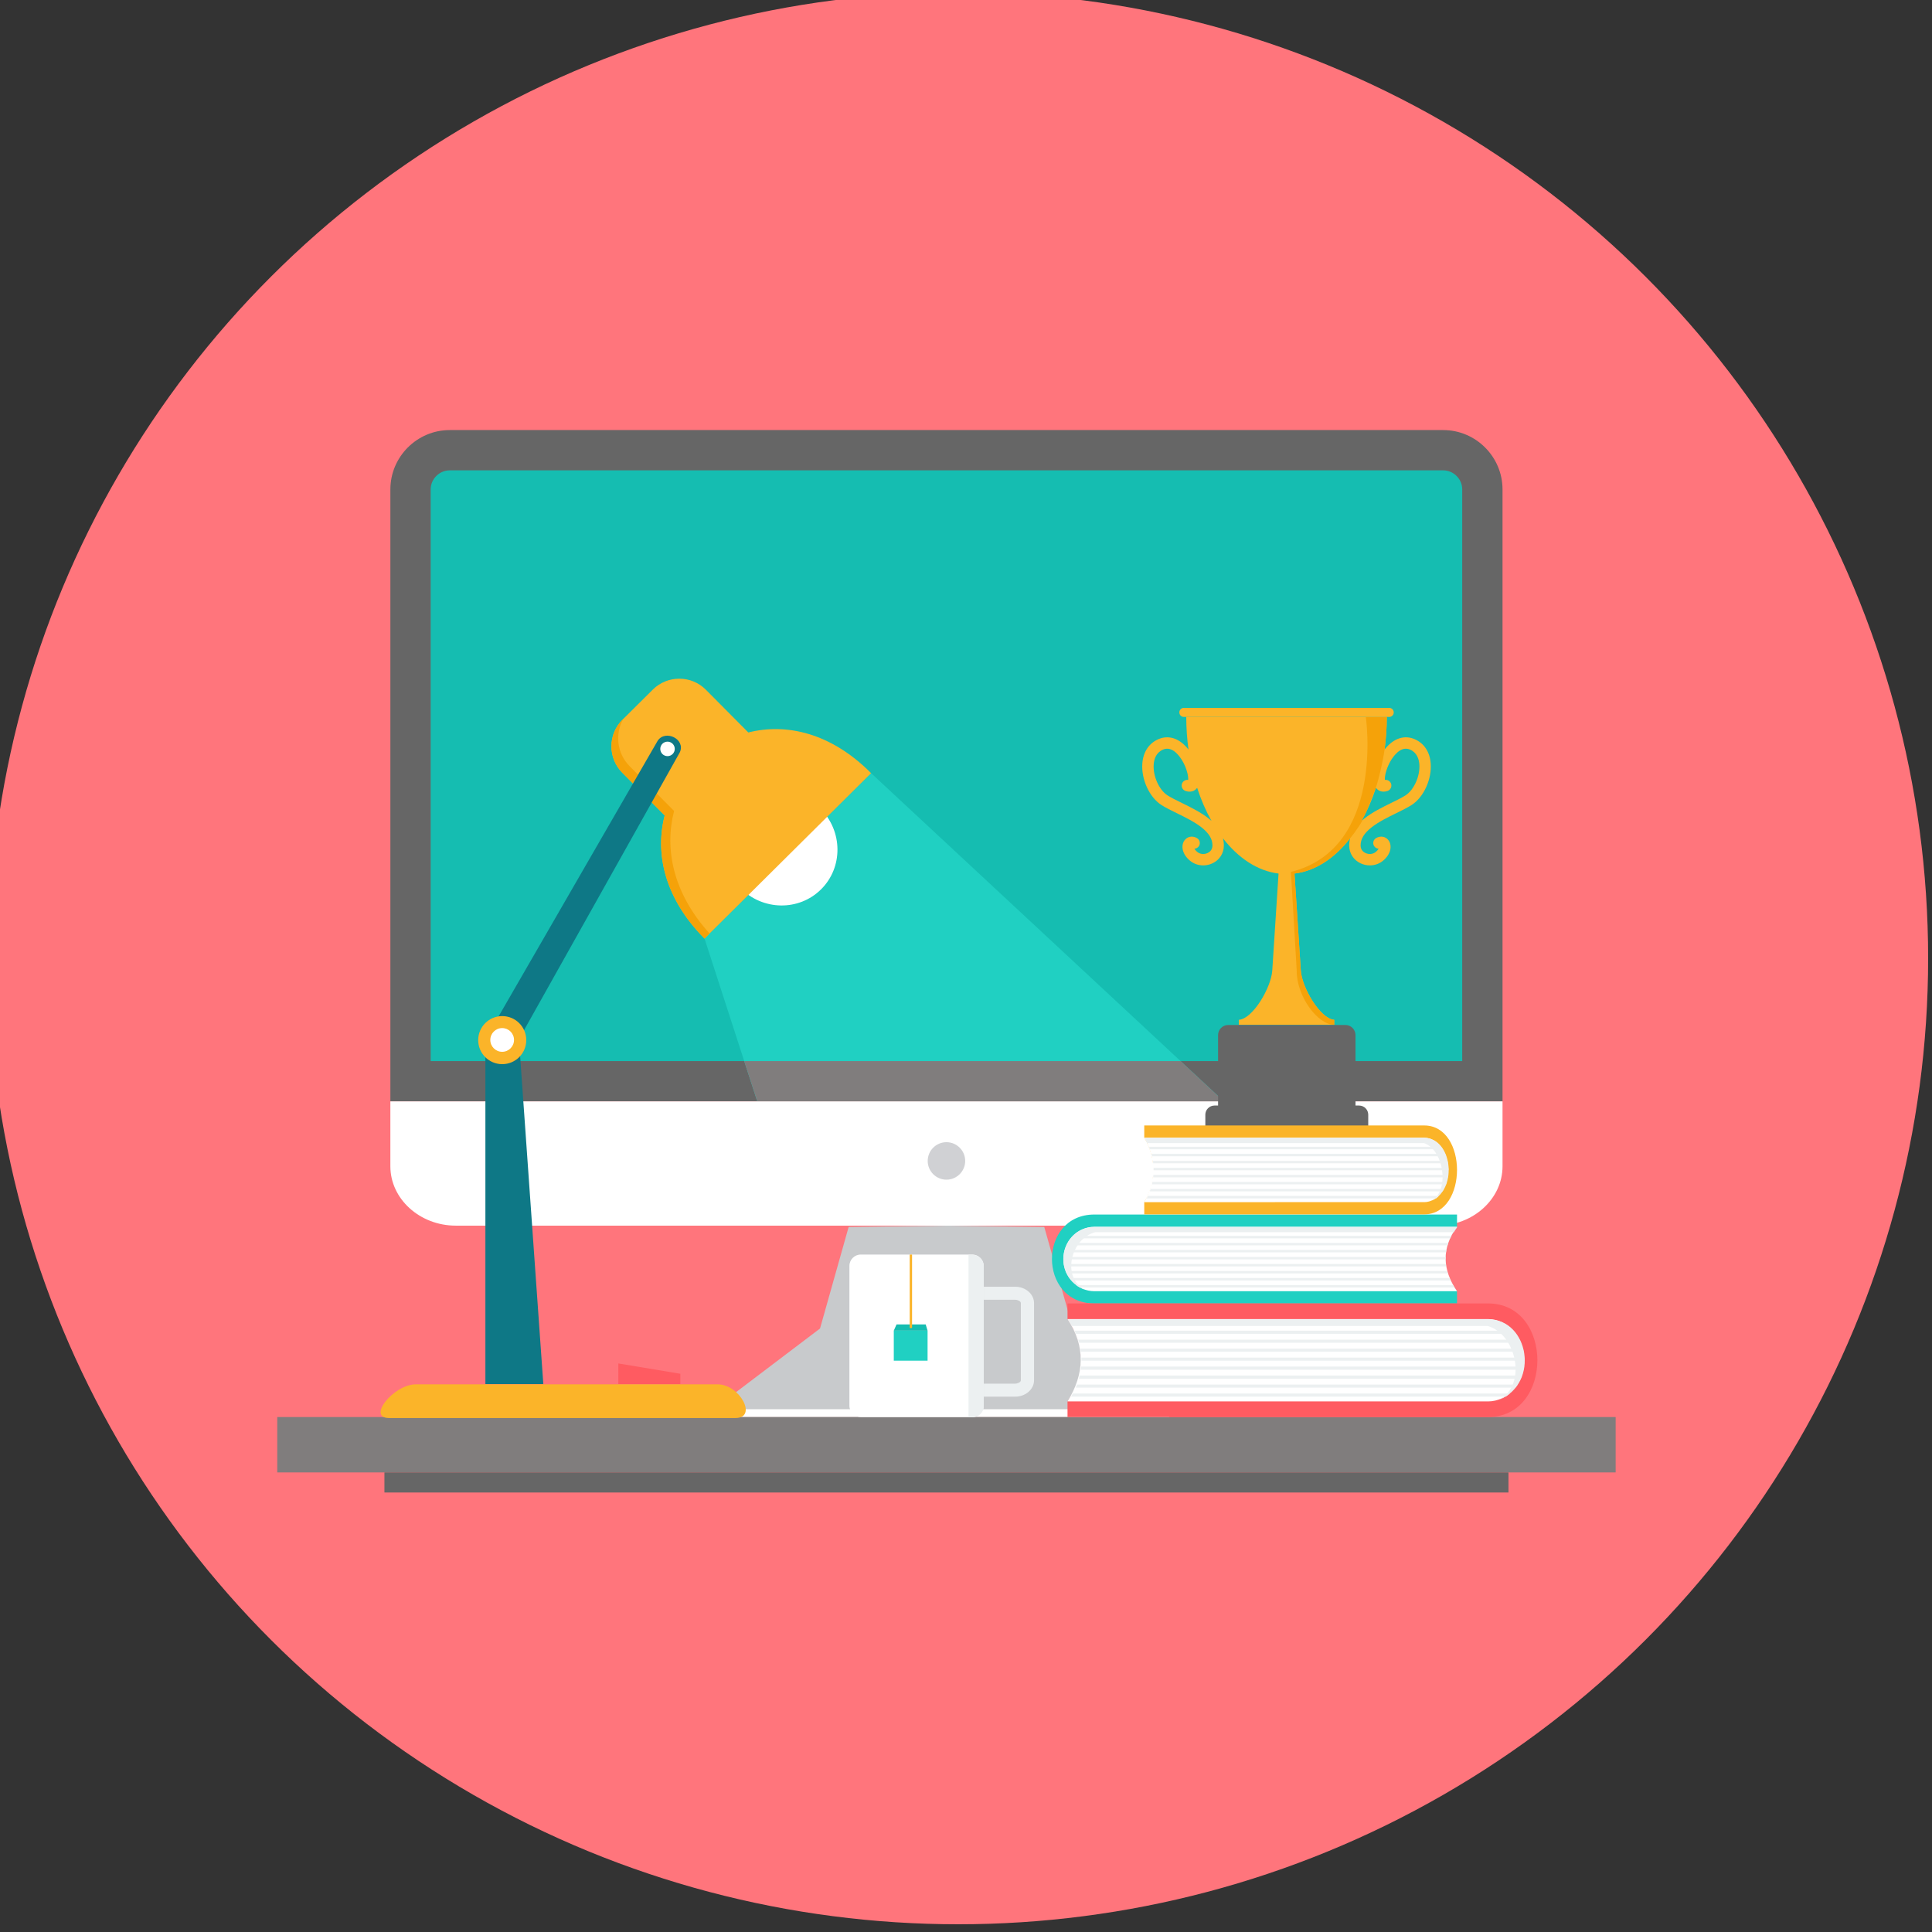
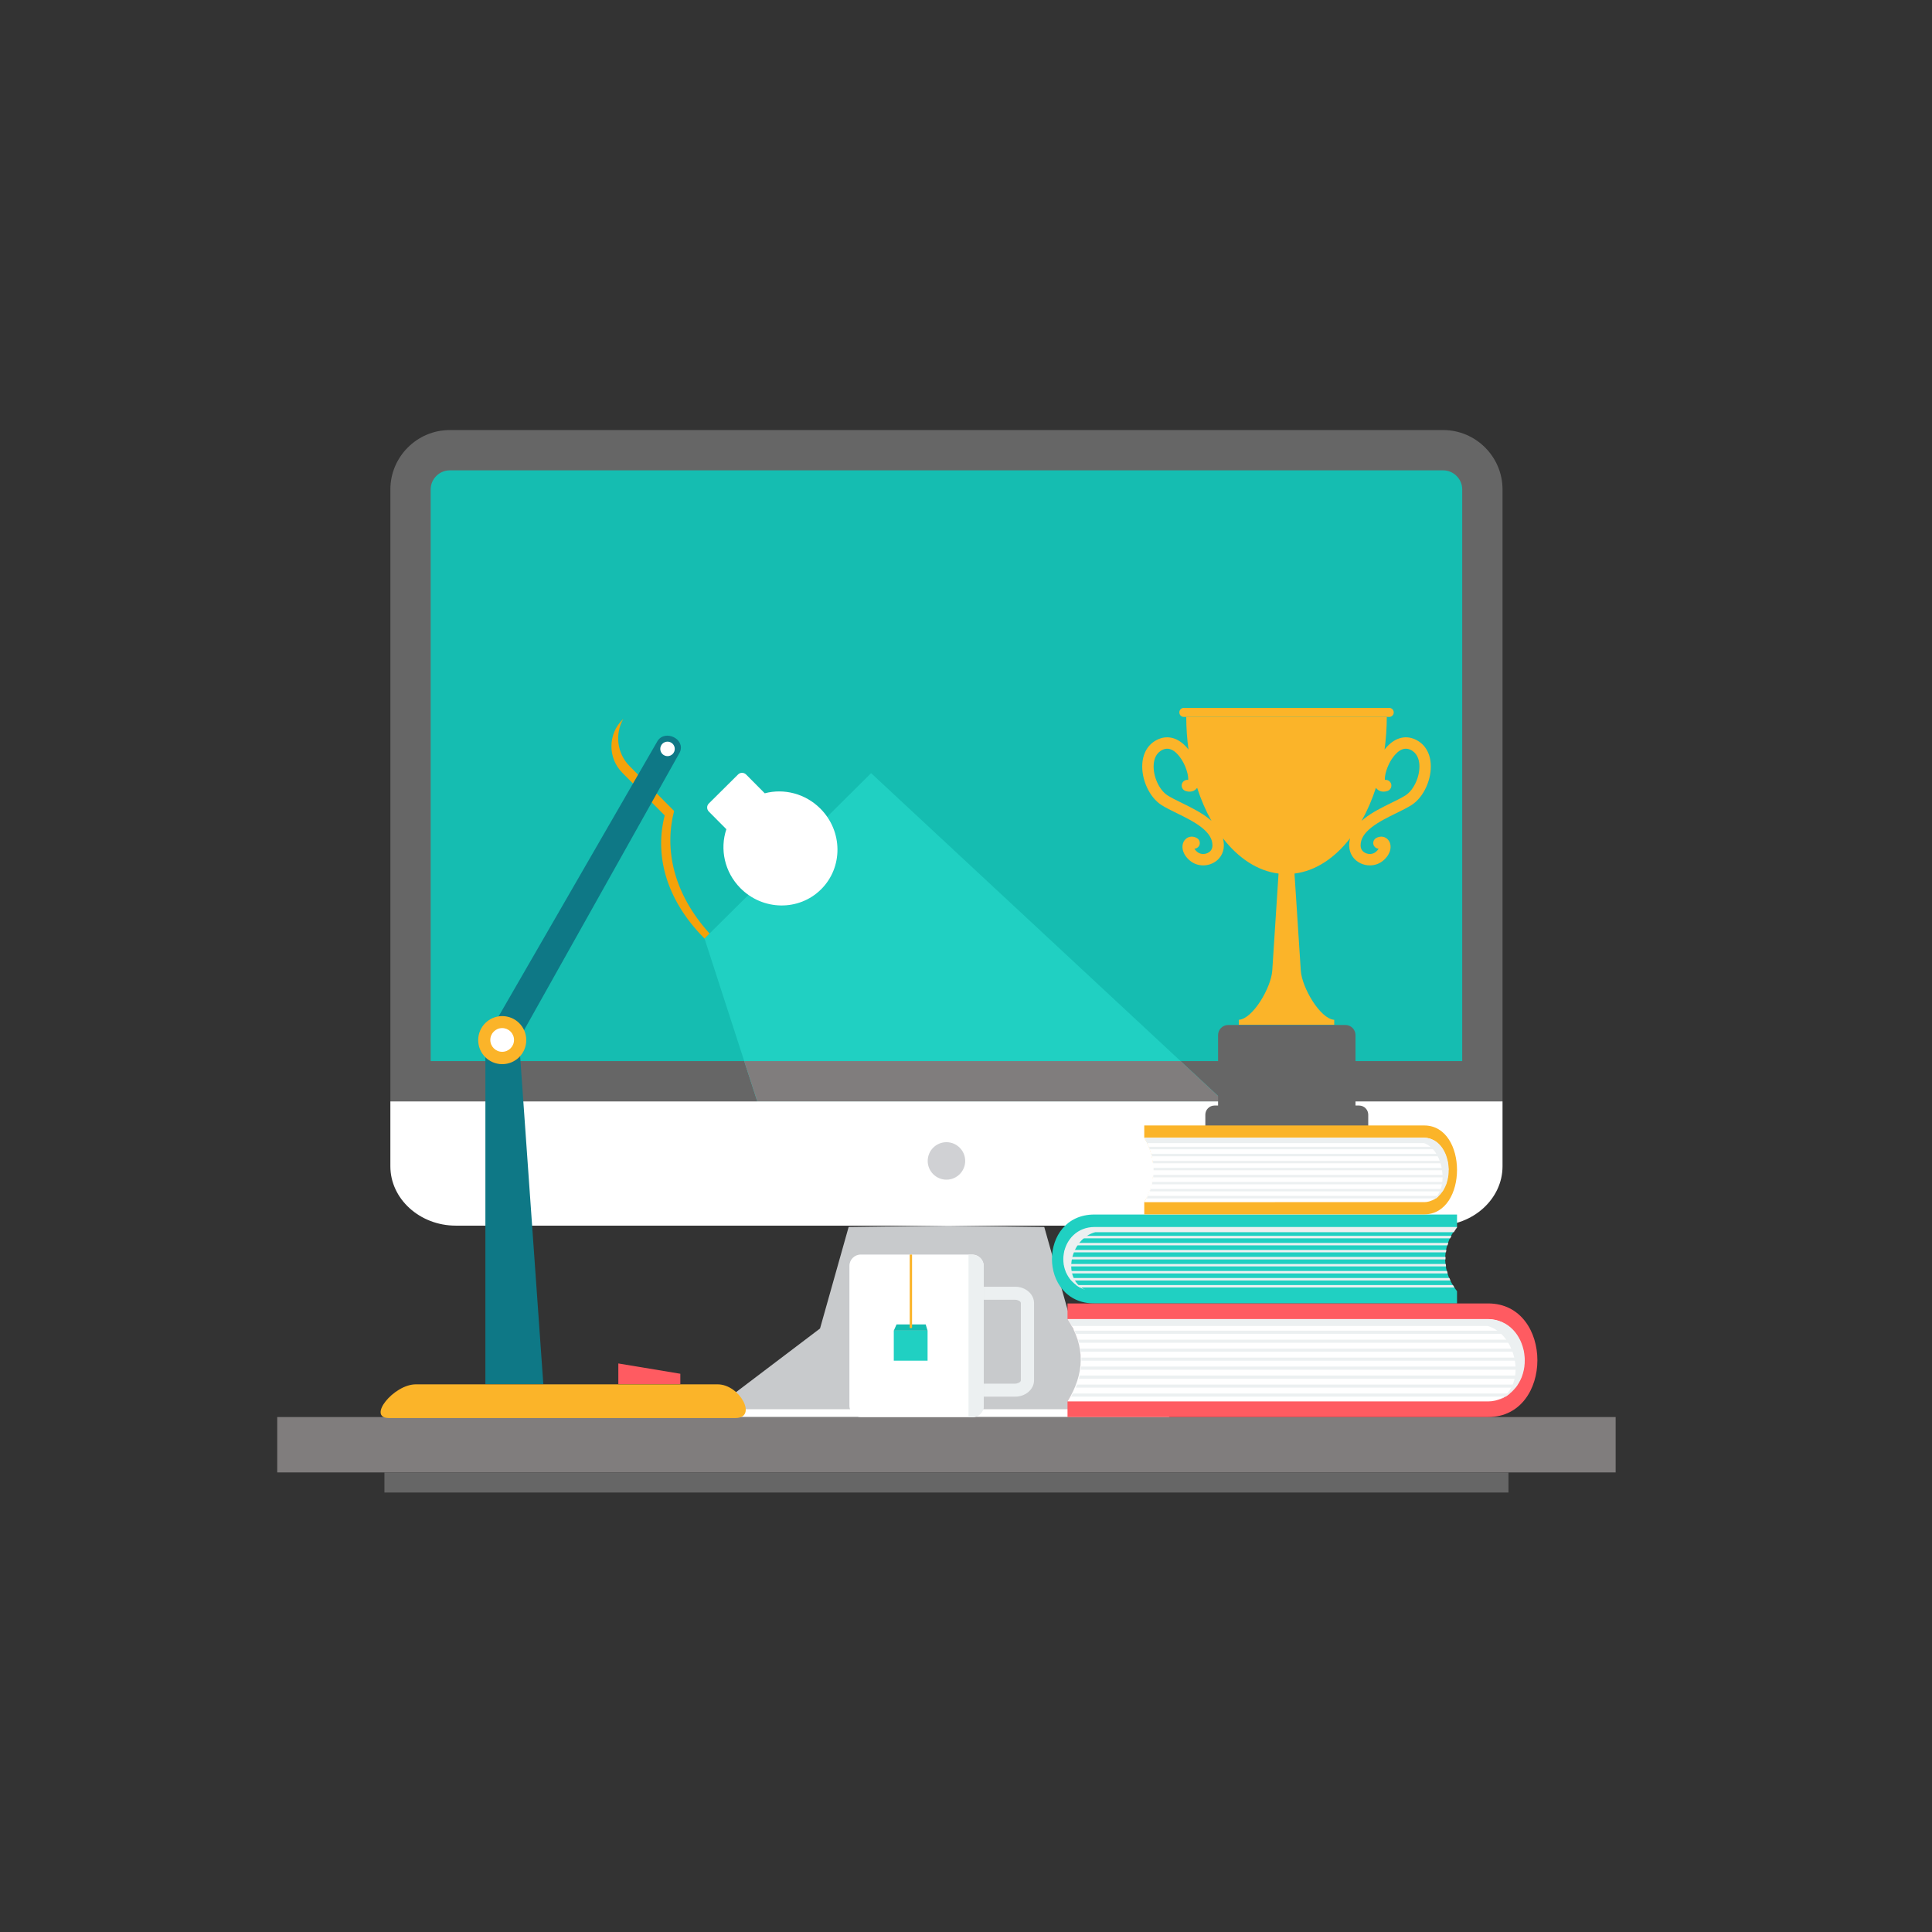
<svg xmlns="http://www.w3.org/2000/svg" xmlns:ns1="http://www.inkscape.org/namespaces/inkscape" xmlns:ns2="http://sodipodi.sourceforge.net/DTD/sodipodi-0.dtd" width="100" height="100" viewBox="0 0 100 100" id="svg2" ns1:version="0.92.0 r15299" ns2:docname="design.svg">
  <rect x="0" y="0" width="100" height="100" fill="#333333" stroke="none" />
  <defs id="defs22" />
-   <ellipse style="color:#000000;clip-rule:nonzero;display:inline;overflow:visible;visibility:visible;opacity:1;isolation:auto;mix-blend-mode:normal;color-interpolation:sRGB;color-interpolation-filters:linearRGB;solid-color:#000000;solid-opacity:1;fill:#ff757c;fill-opacity:1;fill-rule:evenodd;stroke:none;stroke-width:7.087;stroke-linecap:round;stroke-linejoin:miter;stroke-miterlimit:4;stroke-dasharray:none;stroke-dashoffset:0;stroke-opacity:0.368;color-rendering:auto;image-rendering:auto;shape-rendering:auto;text-rendering:auto;enable-background:accumulate" id="path4204" cx="49.6" cy="49.6" rx="50.2" ry="50" />
  <g id="g1130" transform="matrix(0.309,0,0,0.309,108.903,70.861)" style="stroke-width:3.236">
    <path id="path4" d="m -210.281,-23.802 -4.794,17.012 -16.116,12.214 v 2.617 h 37.293 37.291 V 5.424 l -16.115,-12.214 -4.794,-17.012 -16.382,-0.217 z" style="fill:#c8cacc;stroke-width:3.236" ns1:connector-curvature="0" />
    <path id="path6" d="m -231.191,6.733 v 1.309 h 37.293 37.291 V 6.733 Z" style="fill:#ffffff;stroke-width:3.236" ns1:connector-curvature="0" />
    <path id="path8" d="m -277.107,-157.285 h 166.414 c 5.468,0 9.941,4.473 9.941,9.94 V -44.832 H -287.046 V -147.345 c 0,-5.467 4.473,-9.94 9.94,-9.94 z" style="fill:#666666;stroke-width:3.236" ns1:connector-curvature="0" />
    <path id="path10" d="m -280.297,-51.582 h 172.794 v -95.763 c 0,-1.742 -1.449,-3.191 -3.19,-3.191 h -166.413 c -1.741,0 -3.19,1.449 -3.19,3.191 z" style="fill:#15bdb1;stroke-width:3.236" ns1:connector-curvature="0" />
    <path id="path12" d="m -225.587,-44.832 h 78.159 l -59.092,-54.982 -27.905,27.702 z" style="fill:#20d0c2;stroke-width:3.236" ns1:connector-curvature="0" />
    <path id="path14" d="m -225.587,-44.832 h 78.159 l -7.255,-6.75 h -73.091 z" style="fill:#807d7d;stroke-width:3.236" ns1:connector-curvature="0" />
    <path id="path16" d="m -214.903,-80.351 c 3.702,-3.676 3.659,-9.723 -0.098,-13.506 -2.542,-2.56 -6.131,-3.428 -9.335,-2.584 l -3.118,-3.141 c -0.373,-0.375 -0.976,-0.384 -1.342,-0.02 l -4.915,4.879 c -0.367,0.364 -0.363,0.967 0.009,1.342 l 2.937,2.957 c -1.114,3.321 -0.324,7.175 2.357,9.876 3.756,3.784 9.803,3.871 13.505,0.196 z" style="fill:#ffffff;stroke-width:3.236" ns1:connector-curvature="0" />
-     <path id="path18" d="m -227.09,-106.63 -7.107,-7.16 c -2.432,-2.451 -6.428,-2.464 -8.879,-0.032 l -5.093,5.055 c -2.451,2.434 -2.465,6.43 -0.032,8.88 l 7.109,7.161 c -1.643,6.325 -0.064,13.836 6.667,20.617 l 27.905,-27.703 c -6.733,-6.783 -14.231,-8.415 -20.57,-6.818 z" style="fill:#fbb429;stroke-width:3.236" ns1:connector-curvature="0" />
    <path id="path20" d="m -248.036,-108.899 -0.133,0.132 c -2.451,2.434 -2.465,6.43 -0.032,8.88 l 7.109,7.161 c -1.643,6.325 -0.064,13.836 6.667,20.617 l 0.848,-0.842 c -6.174,-6.82 -7.579,-14.234 -5.943,-20.53 l -7.464,-7.517 c -2.122,-2.138 -2.47,-5.395 -1.052,-7.9 z" style="fill:#f5a209;stroke-width:3.236" ns1:connector-curvature="0" />
    <path id="path22" d="m -100.752,-44.832 v 10.872 c 0,5.469 -4.931,9.941 -10.959,9.941 h -164.378 c -6.027,0 -10.958,-4.473 -10.958,-9.941 v -10.872 z" style="fill:#ffffff;stroke-width:3.236" ns1:connector-curvature="0" />
    <path id="path24" d="m -242.267,-105.251 -28.863,50.011 V 2.518 h 9.703 l -4.084,-57.758 26.954,-48.071 c 0.997,-2.189 -2.409,-3.86 -3.71,-1.94 z" style="fill:#0e7886;stroke-width:3.236" ns1:connector-curvature="0" />
    <path id="path26" d="M -305.995,17.318 H -81.804 V 8.042 H -305.995 Z" style="fill:#807d7d;stroke-width:3.236" ns1:connector-curvature="0" />
    <g id="g32" transform="matrix(0.438,0,0,0.438,-305.999,-180.4)" style="stroke-width:7.391">
      <path id="path28" d="M 168.413,417.725 H 53.022 c -8.515,0 -18.812,12.881 -10.291,12.881 h 132.544 c 8.52,0 1.657,-12.881 -6.862,-12.881 z" style="fill:#fbb429;stroke-width:7.391" ns1:connector-curvature="0" />
      <path id="path30" d="m 86.048,276.896 c -5.076,0 -9.191,4.114 -9.191,9.19 0,5.077 4.115,9.191 9.191,9.191 5.076,0 9.19,-4.114 9.19,-9.191 0,-5.076 -4.114,-9.19 -9.19,-9.19 z" style="fill:#fbb429;stroke-width:7.391" ns1:connector-curvature="0" />
    </g>
    <path id="path34" d="m -268.32,-57.112 c -1.097,0 -1.986,0.889 -1.986,1.987 0,1.097 0.889,1.986 1.986,1.986 1.097,0 1.986,-0.889 1.986,-1.986 0,-1.097 -0.888,-1.987 -1.986,-1.987 z" style="fill:#ffffff;stroke-width:3.236" ns1:connector-curvature="0" />
    <path id="path36" d="m -238.476,0.792 -10.385,-1.727 V 2.518 h 10.385 z" style="fill:#ff5b61;stroke-width:3.236" ns1:connector-curvature="0" />
    <path id="path38" d="m -208.252,-19.177 h 18.677 c 1.046,0 1.901,0.856 1.901,1.901 V 6.14 c 0,1.046 -0.855,1.902 -1.901,1.902 h -18.677 c -1.046,0 -1.901,-0.856 -1.901,-1.902 V -17.276 c -4.4e-4,-1.046 0.855,-1.901 1.901,-1.901 z" style="fill:#ffffff;stroke-width:3.236" ns1:connector-curvature="0" />
    <g id="g44" transform="matrix(0.438,0,0,0.438,-305.999,-180.4)" style="stroke-width:7.391">
      <path id="path40" d="m 270.217,380.4 h 12.006 c 3.968,0 7.212,2.811 7.212,6.25 v 29.536 c 0,3.437 -3.244,6.251 -7.212,6.251 h -12.006 v -4.971 h 12.006 c 0.676,0 2.158,-0.443 2.158,-1.28 V 386.65 c 0,-0.838 -1.483,-1.28 -2.158,-1.28 h -12.006 z" style="fill:#ecf0f1;stroke-width:7.391" ns1:connector-curvature="0" />
      <path id="path42" d="m 264.369,430.34 v -62.159 h 1.505 c 2.388,0 4.342,1.923 4.342,4.271 v 53.615 c 0,2.352 -1.954,4.273 -4.342,4.273 z" style="fill:#ecf0f1;stroke-width:7.391" ns1:connector-curvature="0" />
    </g>
    <path id="path46" d="m -202.721,-6.428 h 5.66 v 5.028 h -5.66 z" style="fill:#20d0c2;stroke-width:3.236" ns1:connector-curvature="0" />
    <path id="path48" d="m -202.721,-6.428 h 5.66 l -0.315,-1.043 h -4.883 z" style="fill:#15bdb1;stroke-width:3.236" ns1:connector-curvature="0" />
    <path id="path50" d="m -199.659,-19.177 v 12.204 c -0.002,0.166 -0.394,0.173 -0.396,0 v -12.204 z" style="fill:#fbb429;stroke-width:3.236" ns1:connector-curvature="0" />
    <path id="path52" d="M -288.042,20.683 H -99.756 V 17.319 H -288.042 Z" style="fill:#666666;stroke-width:3.236" ns1:connector-curvature="0" />
    <path id="path54" d="m -193.899,-31.719 c 1.73,0 3.14,-1.411 3.14,-3.14 0,-1.73 -1.411,-3.14 -3.14,-3.14 -1.73,0 -3.14,1.411 -3.14,3.14 -4.4e-4,1.729 1.41,3.14 3.14,3.14 z" style="fill:#d0d1d4;stroke-width:3.236" ns1:connector-curvature="0" />
    <path id="path56" d="m -149.947,-92.197 c -1.348,-1.073 -3.048,-1.905 -4.548,-2.641 -0.896,-0.439 -1.742,-0.853 -2.358,-1.246 -1.433,-0.913 -2.478,-3.251 -2.33,-5.212 0.064,-0.838 0.381,-1.943 1.531,-2.451 1.223,-0.54 2.144,0.433 2.447,0.753 0.637,0.673 1.195,1.651 1.529,2.685 0.253,0.78 0.294,1.335 0.269,1.628 -0.447,-0.064 -0.888,0.194 -1.04,0.636 -0.171,0.499 0.096,1.042 0.594,1.213 0.786,0.269 1.51,0.072 1.947,-0.524 0.651,2.007 1.459,3.864 2.399,5.535 -0.141,-0.126 -0.286,-0.25 -0.442,-0.375 z m 13.013,34.537 v 0 h 7.988 v -0.838 c -2.348,-0.151 -5.414,-5.402 -5.598,-8.241 l -1.056,-16.257 c 3.521,-0.437 6.737,-2.581 9.313,-5.908 -0.102,0.396 -0.151,0.804 -0.149,1.224 0.008,1.304 0.723,2.414 1.911,2.971 0.496,0.231 1.025,0.345 1.548,0.345 0.797,0 1.579,-0.263 2.198,-0.774 1.381,-1.138 1.531,-2.561 0.966,-3.377 -0.479,-0.691 -1.35,-0.866 -2.118,-0.423 -0.456,0.263 -0.614,0.846 -0.351,1.303 0.166,0.289 0.462,0.459 0.772,0.477 -0.083,0.15 -0.23,0.34 -0.484,0.548 -0.453,0.374 -1.144,0.444 -1.721,0.173 -0.302,-0.141 -0.808,-0.491 -0.811,-1.251 -0.006,-1.077 0.564,-2.034 1.794,-3.013 1.185,-0.944 2.787,-1.729 4.199,-2.421 0.946,-0.463 1.838,-0.901 2.544,-1.351 0.992,-0.632 1.866,-1.704 2.459,-3.02 0.578,-1.281 0.844,-2.683 0.748,-3.946 -0.146,-1.92 -1.092,-3.359 -2.663,-4.054 -1.697,-0.748 -3.489,-0.187 -4.918,1.541 -0.051,0.063 -0.102,0.126 -0.152,0.191 0.241,-1.766 0.372,-3.596 0.378,-5.474 h -16.798 -16.797 c 0.006,1.877 0.137,3.708 0.377,5.474 -0.05,-0.065 -0.1,-0.129 -0.152,-0.191 -1.428,-1.728 -3.222,-2.289 -4.917,-1.541 -1.572,0.695 -2.518,2.134 -2.663,4.054 -0.096,1.264 0.169,2.665 0.747,3.946 0.594,1.315 1.467,2.388 2.459,3.02 0.706,0.451 1.599,0.888 2.544,1.351 1.413,0.692 3.015,1.477 4.201,2.421 1.23,0.979 1.801,1.936 1.794,3.013 -0.005,0.761 -0.511,1.111 -0.811,1.251 -0.577,0.271 -1.269,0.201 -1.722,-0.173 -0.254,-0.208 -0.4,-0.398 -0.484,-0.548 0.311,-0.018 0.606,-0.187 0.773,-0.477 0.262,-0.456 0.105,-1.04 -0.352,-1.303 -0.768,-0.442 -1.639,-0.268 -2.117,0.423 -0.566,0.817 -0.416,2.24 0.965,3.377 0.62,0.511 1.401,0.774 2.198,0.774 0.524,0 1.054,-0.113 1.548,-0.345 1.189,-0.557 1.904,-1.667 1.911,-2.971 0.003,-0.419 -0.047,-0.828 -0.149,-1.224 2.576,3.328 5.792,5.472 9.313,5.908 l -1.055,16.257 c -0.184,2.838 -3.252,8.089 -5.599,8.241 v 0.838 z m 13.014,-34.537 v 0 c -0.155,0.124 -0.3,0.249 -0.44,0.375 0.939,-1.671 1.748,-3.528 2.398,-5.535 0.438,0.596 1.16,0.793 1.947,0.524 0.499,-0.171 0.765,-0.714 0.594,-1.213 -0.151,-0.441 -0.593,-0.701 -1.039,-0.636 -0.026,-0.293 0.017,-0.847 0.269,-1.628 0.334,-1.034 0.892,-2.012 1.529,-2.685 0.303,-0.32 1.223,-1.293 2.447,-0.753 1.149,0.508 1.467,1.614 1.53,2.451 0.149,1.96 -0.895,4.298 -2.329,5.212 -0.617,0.393 -1.463,0.807 -2.359,1.246 -1.499,0.736 -3.2,1.569 -4.548,2.641 z" style="fill:#fbb429;stroke-width:3.236" ns1:connector-curvature="0" />
-     <path id="path58" d="m -123.652,-109.235 c 0,0 3.26,22.062 -12.547,25.959 l 0.97,16.508 c -0.04,4.392 3.568,9.108 6.284,9.108 v -0.838 c -2.348,-0.151 -5.414,-5.402 -5.598,-8.241 l -1.056,-16.257 c 3.501,-0.434 6.7,-2.556 9.269,-5.851 0.015,-0.023 0.029,-0.043 0.044,-0.058 0,0 1.23,-1.443 2.143,-3.109 -0.074,0.063 -0.147,0.127 -0.217,0.19 0.268,-0.476 0.525,-0.967 0.77,-1.472 0.823,-1.958 1.628,-4.063 1.628,-4.063 0.486,-1.551 1.133,-4.148 1.449,-6.405 0.241,-1.766 0.372,-3.596 0.378,-5.474 h -3.518 z" style="fill:#f5a209;stroke-width:3.236" ns1:connector-curvature="0" />
    <g id="g64" transform="matrix(0.438,0,0,0.438,-305.999,-180.4)" style="stroke-width:7.391">
      <path id="path60" d="m 412.374,313.639 h -52.56 v -29.478 c 0,-2.128 1.734,-3.862 3.858,-3.862 h 44.841 c 2.128,0 3.862,1.734 3.862,3.862 z" style="fill:#666666;stroke-width:7.391" ns1:connector-curvature="0" />
      <path id="path62" d="M 417.243,319.593 H 354.94 v -4.983 c 0,-1.934 1.572,-3.507 3.507,-3.507 h 55.29 c 1.937,0 3.506,1.572 3.506,3.507 z" style="fill:#666666;stroke-width:7.391" ns1:connector-curvature="0" />
    </g>
    <path id="path66" d="m -119.723,-109.235 h -34.42 c -0.412,0 -0.747,-0.335 -0.747,-0.748 v -0.015 c 0,-0.412 0.335,-0.747 0.747,-0.747 h 34.42 c 0.412,0 0.747,0.335 0.747,0.747 v 0.015 c 0,0.413 -0.335,0.748 -0.747,0.748 z" style="fill:#fbb429;stroke-width:3.236" ns1:connector-curvature="0" />
    <path id="path68" d="m -169.11,-25.881 h 60.735 v 2.049 c -2.876,3.665 -2.401,7.742 0,10.796 v 2.048 h -60.735 c -9.488,0 -9.488,-14.894 0,-14.894 z" style="fill:#20d0c2;stroke-width:3.236" ns1:connector-curvature="0" />
-     <path id="path70" d="m -108.375,-13.036 c -2.451,-3.598 -2.637,-7.197 0,-10.796 h -60.736 c -2.856,0 -5.198,2.433 -5.198,5.398 0,2.965 2.343,5.398 5.198,5.398 h 60.736 z" style="fill:#ffffff;stroke-width:3.236" ns1:connector-curvature="0" />
    <g id="g76" transform="matrix(0.438,0,0,0.438,-305.999,-180.4)" style="stroke-width:7.391">
      <path id="path72" d="m 449.981,359.535 c 0.402,-0.661 0.845,-1.324 1.33,-1.984 H 312.609 c -13.264,0 -16.983,19.011 -3.606,24.063 -9.134,-4.445 -5.724,-19.604 3.864,-22.079 z" style="fill:#ecf0f1;stroke-width:7.391" ns1:connector-curvature="0" />
      <path id="path74" d="m 448.609,361.882 h -145.01 c 0.269,-0.324 0.55,-0.635 0.85,-0.93 h 144.63 c -0.165,0.309 -0.322,0.62 -0.47,0.93 z m -146.222,1.756 v 0 c -0.172,0.302 -0.335,0.613 -0.481,0.93 h 145.666 c 0.094,-0.31 0.196,-0.621 0.309,-0.93 z m -1.141,2.685 v 0 c -0.091,0.305 -0.169,0.617 -0.236,0.931 h 145.958 c 0.046,-0.311 0.1,-0.62 0.16,-0.931 z m -0.478,2.685 v 0 c -0.02,0.288 -0.029,0.578 -0.029,0.87 v 0.063 h 146.046 c -0.002,-0.311 0.005,-0.62 0.019,-0.932 H 300.768 Z m 0.1,2.688 v 0 c 0.045,0.314 0.101,0.625 0.17,0.929 h 145.966 c -0.048,-0.309 -0.091,-0.618 -0.121,-0.929 z m 0.696,2.685 v 0 c 0.121,0.316 0.255,0.627 0.401,0.93 h 145.663 c -0.096,-0.308 -0.183,-0.619 -0.264,-0.93 z m 1.422,2.685 v 0 c 0.225,0.323 0.463,0.633 0.714,0.931 h 144.983 c -0.146,-0.307 -0.285,-0.619 -0.416,-0.931 z m 2.545,2.687 v 0 c 0.441,0.342 0.905,0.654 1.39,0.931 h 143.29 c -0.204,-0.306 -0.4,-0.618 -0.588,-0.931 z" style="fill:#ecf0f1;stroke-width:7.391" ns1:connector-curvature="0" />
    </g>
    <path id="path78" d="m -103.167,-10.987 h -70.452 v 2.617 c 3.336,4.683 2.785,9.892 0,13.795 v 2.617 h 70.452 c 11.006,4.379e-4 11.006,-19.029 0,-19.029 z" style="fill:#ff5b61;stroke-width:3.236" ns1:connector-curvature="0" />
    <path id="path80" d="m -173.619,5.425 c 2.844,-4.599 3.059,-9.197 0,-13.795 h 70.452 c 3.314,0 6.032,3.109 6.032,6.898 0,3.788 -2.718,6.897 -6.032,6.897 z" style="fill:#ffffff;stroke-width:3.236" ns1:connector-curvature="0" />
    <g id="g86" transform="matrix(0.438,0,0,0.438,-305.999,-180.4)" style="stroke-width:7.391">
      <path id="path82" d="m 303.857,395.397 c -0.466,-0.846 -0.978,-1.693 -1.542,-2.537 h 160.889 c 15.389,0 19.703,24.292 4.183,30.748 10.598,-5.683 6.641,-25.05 -4.48,-28.211 z" style="fill:#ecf0f1;stroke-width:7.391" ns1:connector-curvature="0" />
      <path id="path84" d="m 305.45,398.395 h 168.21 c -0.312,-0.415 -0.642,-0.812 -0.987,-1.188 H 304.904 c 0.192,0.394 0.375,0.792 0.546,1.188 z m 169.613,2.243 v 0 c 0.2,0.387 0.387,0.784 0.559,1.19 h -168.97 c -0.11,-0.398 -0.229,-0.793 -0.358,-1.19 z m 1.325,3.431 v 0 c 0.103,0.391 0.193,0.789 0.272,1.189 H 307.35 c -0.052,-0.395 -0.114,-0.792 -0.186,-1.189 z m 0.555,3.433 v 0 c 0.022,0.366 0.035,0.737 0.035,1.112 l -0.002,0.078 H 307.568 c 0.001,-0.396 -0.006,-0.793 -0.022,-1.189 h 169.397 z m -0.118,3.431 v 0 c -0.051,0.401 -0.117,0.798 -0.196,1.189 H 307.313 c 0.057,-0.394 0.104,-0.792 0.142,-1.189 z m -0.806,3.433 v 0 c -0.142,0.405 -0.298,0.8 -0.464,1.188 H 306.586 c 0.112,-0.394 0.213,-0.789 0.306,-1.188 z m -1.649,3.431 v 0 c -0.262,0.413 -0.539,0.81 -0.832,1.19 H 305.362 c 0.171,-0.394 0.332,-0.791 0.482,-1.19 z m -2.952,3.431 v 0 c -0.512,0.438 -1.051,0.836 -1.614,1.189 H 303.592 c 0.237,-0.391 0.463,-0.786 0.681,-1.189 z" style="fill:#ecf0f1;stroke-width:7.391" ns1:connector-curvature="0" />
    </g>
    <path id="path88" d="m -113.871,-40.8 h -46.895 v 2.048 c 2.221,3.665 1.854,7.742 0,10.797 v 2.048 h 46.895 c 7.327,4.37e-4 7.328,-14.893 0,-14.893 z" style="fill:#fbb429;stroke-width:3.236" ns1:connector-curvature="0" />
    <path id="path90" d="m -160.766,-27.955 c 1.893,-3.599 2.036,-7.198 0,-10.797 h 46.896 c 2.204,0 4.015,2.434 4.015,5.399 0,2.965 -1.81,5.397 -4.015,5.397 z" style="fill:#ffffff;stroke-width:3.236" ns1:connector-curvature="0" />
    <g id="g96" transform="matrix(0.438,0,0,0.438,-305.999,-180.4)" style="stroke-width:7.391">
      <path id="path92" d="m 332.692,325.465 c -0.309,-0.663 -0.65,-1.325 -1.026,-1.986 h 107.096 c 10.241,0 13.114,19.011 2.783,24.064 7.055,-4.446 4.42,-19.604 -2.982,-22.078 z" style="fill:#ecf0f1;stroke-width:7.391" ns1:connector-curvature="0" />
      <path id="path94" d="m 333.753,327.812 h 111.968 c -0.207,-0.327 -0.427,-0.635 -0.656,-0.932 H 333.39 c 0.128,0.311 0.248,0.62 0.363,0.932 z m 112.902,1.754 v 0 c 0.134,0.304 0.257,0.613 0.371,0.932 H 334.553 c -0.073,-0.312 -0.151,-0.621 -0.238,-0.932 z m 0.882,2.687 v 0 c 0.068,0.307 0.13,0.615 0.18,0.931 h -112.7 c -0.034,-0.311 -0.075,-0.62 -0.124,-0.931 z m 0.369,2.686 v 0 c 0.014,0.286 0.025,0.578 0.025,0.87 l -10e-4,0.06 H 335.162 c 0.001,-0.309 -0.005,-0.62 -0.015,-0.93 z m -0.076,2.686 v 0 c -0.035,0.314 -0.08,0.623 -0.132,0.93 H 334.993 c 0.037,-0.309 0.07,-0.62 0.093,-0.93 z m -0.539,2.684 v 0 c -0.093,0.318 -0.198,0.627 -0.308,0.932 H 334.508 c 0.074,-0.309 0.143,-0.62 0.205,-0.932 z m -1.098,2.687 v 0 c -0.172,0.322 -0.357,0.634 -0.552,0.932 H 333.696 c 0.113,-0.308 0.219,-0.619 0.321,-0.932 z m -1.963,2.687 v 0 c -0.341,0.342 -0.699,0.653 -1.074,0.929 H 332.517 c 0.157,-0.307 0.308,-0.615 0.451,-0.929 z" style="fill:#ecf0f1;stroke-width:7.391" ns1:connector-curvature="0" />
    </g>
    <path id="path98" d="m -240.622,-105.091 c -0.67,0 -1.213,0.543 -1.213,1.213 0,0.67 0.543,1.213 1.213,1.213 0.67,0 1.213,-0.543 1.213,-1.213 0,-0.67 -0.543,-1.213 -1.213,-1.213 z" style="fill:#ffffff;stroke-width:3.236" ns1:connector-curvature="0" />
  </g>
</svg>